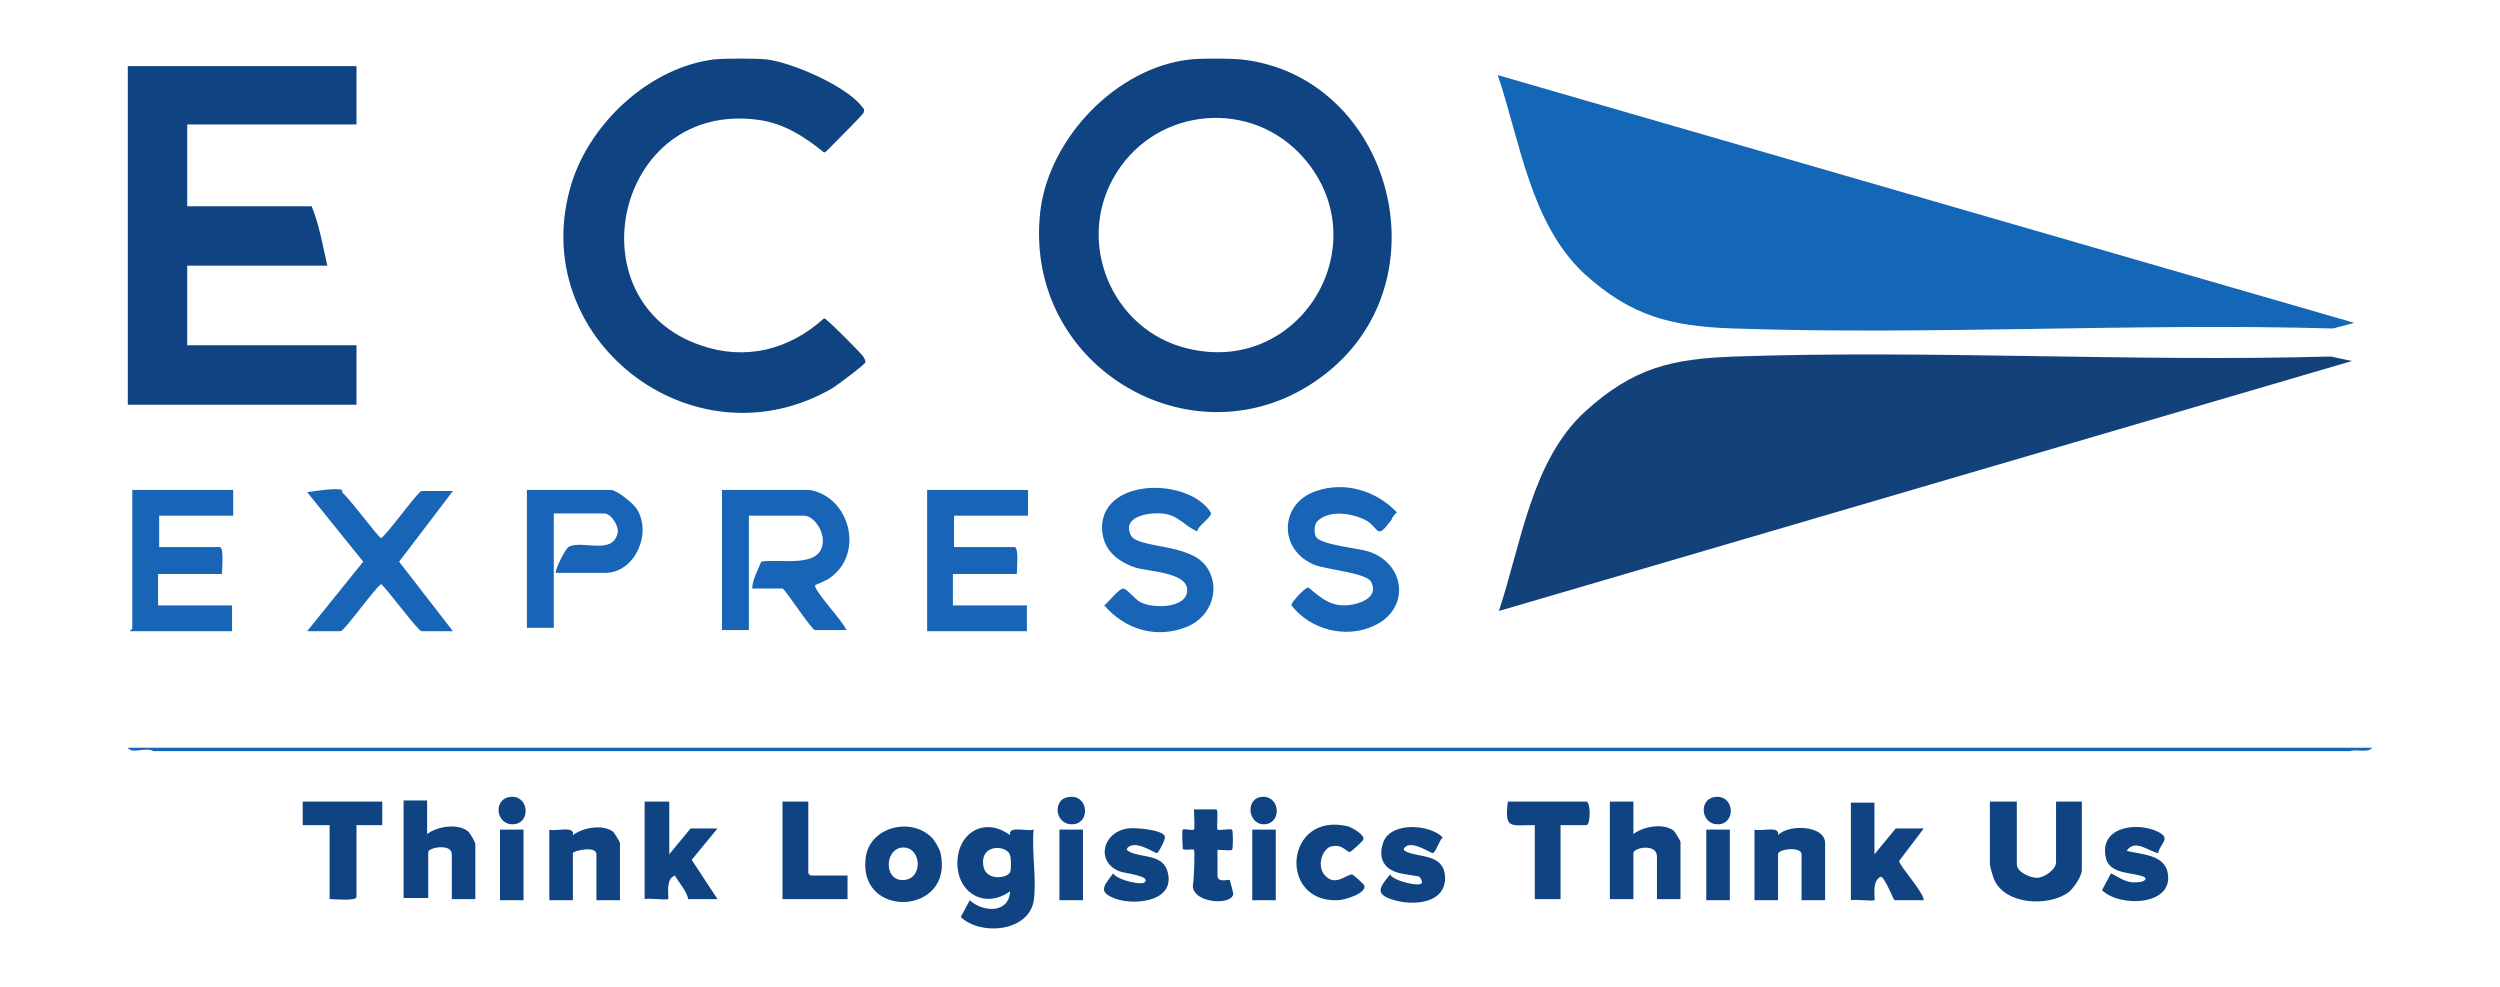
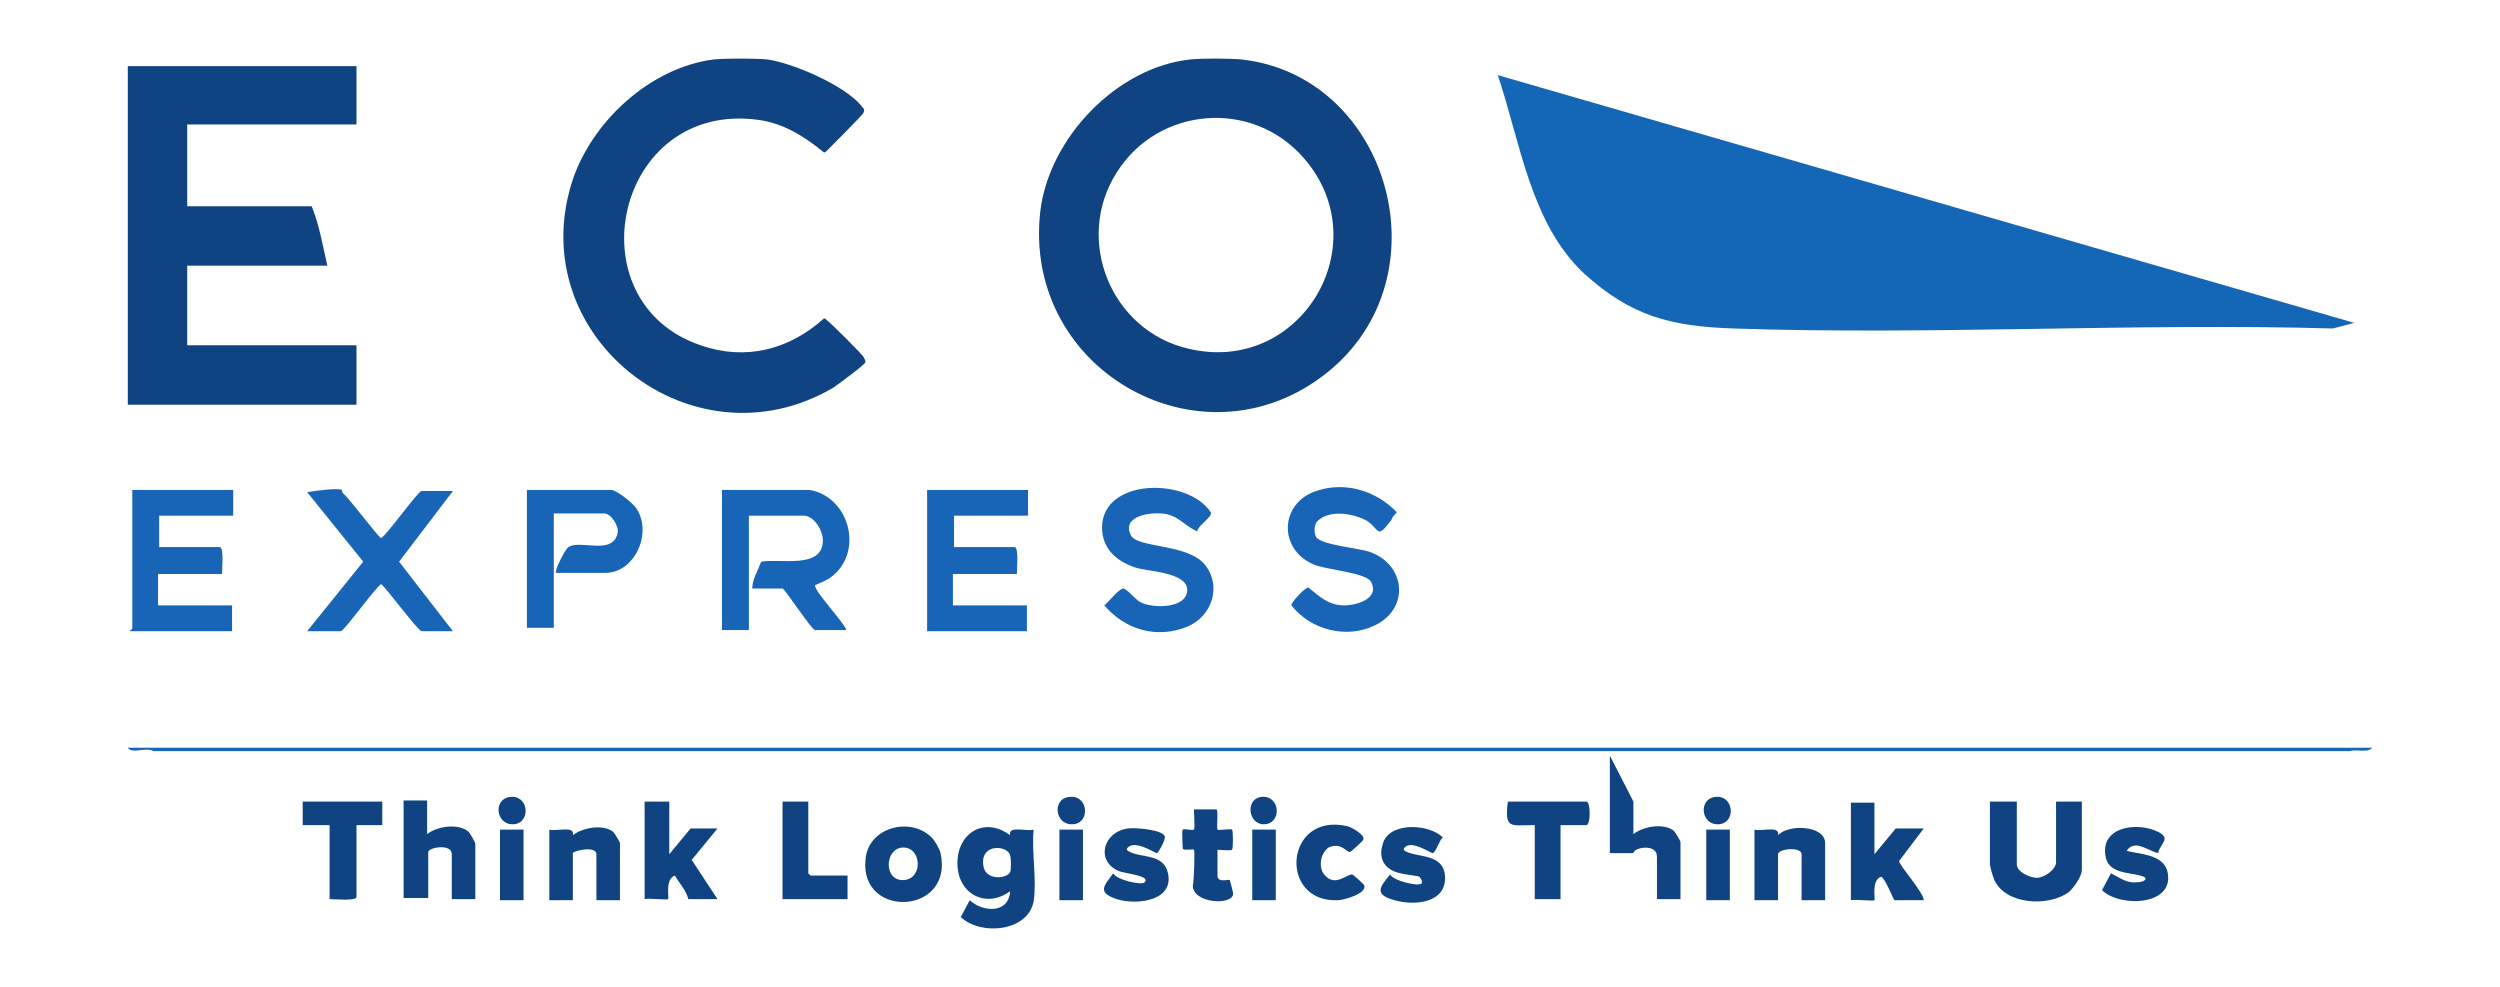
<svg xmlns="http://www.w3.org/2000/svg" xml:space="preserve" version="1.0" viewBox="0 0 223 88">
  <switch>
    <g>
      <path fill="#0F4381" d="M110.7 5.3c13 1.4 18.2 18.8 8.2 27.5-11.1 9.6-27.8.5-26.1-14 .8-6.5 6.8-12.8 13.4-13.5 1-.1 3.4-.1 4.5 0m5.6 8.8c-4.6-5.3-13-4.6-16.7 1.3-3.8 6-.5 14.1 6.4 15.7 10 2.4 17-9.3 10.3-17M68.4 5.3c2.3.3 6.9 2.3 8.4 4.1.2.3.4.3.2.7-.1.2-3 3.1-3.2 3.3-.1.1-.2.2-.3.2-1.7-1.4-3.6-2.6-5.8-2.9C54.9 8.9 51 26.9 62.5 30.8c4 1.4 7.9.4 11-2.4.1 0 .2.1.3.2.3.2 3 2.9 3.2 3.2.1.2.2.3.2.5s-2.6 2.1-2.9 2.3C61.8 41.9 46.7 30.1 51 16.3c1.7-5.4 7-10.3 12.7-11 1.1-.1 3.6-.1 4.7 0" />
-       <path fill="#13427B" d="m209.8 32.2-76.1 22.3c2-6 2.9-13.4 7.7-17.8 4.3-3.9 7.7-4.7 13.4-4.9 17.6-.6 35.5.5 53.1 0z" />
      <path fill="#1466B7" d="m210 28.8-1.9.5c-17.7-.5-35.8.6-53.5 0-5.6-.2-9.1-1.1-13.3-4.9-4.8-4.5-5.7-11.8-7.7-17.7z" />
      <path fill="#0F4381" d="M31.8 5.9v5.2H16.7v7.3h11.1c.7 1.7 1 3.6 1.4 5.3H16.7v7.1h15.1v5.3H11.4V5.9z" />
      <path fill="#1865B7" d="M72.2 43.7c3.6.6 4.9 5.6 1.9 7.8-.2.2-1.4.7-1.4.7-.1.5 2.5 3.2 2.8 4h-2.8c-.3 0-2.7-3.7-2.9-3.7h-2.7c0-.8.5-1.6.8-2.4 1.7-.3 5.5.7 5.5-1.9 0-.9-.8-2.2-1.7-2.2h-4.9v10.2h-2.4V43.7zM20.8 43.7V46h-6.6v2.8h5.4c.4 0 .2 2 .2 2.4h-5.7V54h6.6v2.3h-9.1c0-.1.2-.2.2-.2V43.7zM91.7 43.7V46h-6.6v2.8h5.4c.4 0 .2 2 .2 2.4H85V54h6.6v2.3h-8.9V43.7zM30.5 43.7s0 .2.1.3c.6.5 3.2 4 3.4 4 .6-.4 3.3-4.2 3.6-4.2h2.8l-4.8 6.3 4.8 6.2h-2.8c-.3 0-3.1-3.8-3.6-4.2-.6.4-3.3 4.2-3.6 4.2h-3l5-6.2-5-6.2c.7-.1 2.6-.4 3.1-.2M124.1 46.4c-1.3 1.7-1 .9-2.1.1-1.2-.7-3.4-1.1-4.5 0-.3.3-.3 1.1-.1 1.4.4.7 3.8 1 4.7 1.3 3.3 1.1 3.7 5.1.5 6.6-2.5 1.2-5.7.4-7.4-1.8-.1-.2 1.2-1.6 1.5-1.6 1 .8 1.8 1.6 3.2 1.6 1.1 0 3.2-.6 2.4-2.1-.4-.8-4-1.1-5-1.5-3.3-1.3-3.2-5.5.1-6.6 2.6-.9 5.4 0 7.2 1.9-.2.2-.4.4-.5.7M106.8 47.4c-1.2-.5-1.7-1.5-3.2-1.6-1.2-.1-3.6.3-2.7 2 .7 1.1 5.1.7 6.6 2.6s.6 4.6-1.6 5.5c-2.7 1.1-5.5.3-7.4-1.9.4-.3 1.3-1.5 1.7-1.5.3 0 1.1 1 1.5 1.2 1.1.6 4.1.6 4.2-1 .1-1.7-3.6-1.7-4.7-2.1-1.7-.6-2.9-1.7-2.9-3.6.1-4.4 7.7-4.4 9.7-1.3.2.4-1.2 1.2-1.2 1.7M49.6 51.1c-.2-.1.8-2.1 1.1-2.3 1.1-.7 4 .8 4.4-1.3.1-.6-.6-1.7-1.2-1.7h-4.5V56H47V43.7h7.5c.5 0 2 1.2 2.3 1.7 1.4 2.2-.2 5.7-2.8 5.7z" />
      <path fill="#1466B7" d="M211.6 66.7c-.4.5-1.4.1-2 .3H13.7c-.7-.4-1.9.3-2.3-.3z" />
-       <path fill="#0F4381" d="M179.9 71.5v5.6c0 .7 1.2 1.2 1.8 1.2s1.7-.7 1.7-1.4v-5.4h2.3v6.1c0 .6-.8 1.7-1.2 2-1.8 1.3-5.6 1.1-6.6-1.1-.1-.2-.4-1.2-.4-1.4v-5.6zM92.2 80.4c-.5 2.7-4.7 3.1-6.5 1.4l.8-1.5c1.2 1.1 3.5 1.2 3.6-.8-2.2 1.6-4.7.2-4.7-2.5s2.4-4.2 4.7-2.5c-.2-.9 1.5-.3 2.1-.5-.2 1.9.3 4.5 0 6.4m-2.1-2.6c.1-.1.1-1.3 0-1.5-.2-.9-2.6-1.1-2.4.8.1 1.5 2.1 1.3 2.4.7M145.7 71.5v2.9c.9-.7 2.7-1 3.6-.3.1.1.6.9.6 1v5.1h-2.1v-3.8c0-1.2-2.1-.8-2.1-.3v4.1h-2.1v-8.7zM38.1 71.5v2.9c.9-.7 2.8-1 3.7-.2.1.1.6.9.6 1.1v4.9h-2.1v-4c0-1-2.1-.6-2.1-.2v4.1H36v-8.7h2.1zM167.2 71.5v4.7l1.9-2.3h2.5l-2.2 2.9c0 .4 2.2 2.8 2.2 3.5H169c-.1 0-.8-1.9-1.2-2.1-.9.3-.5 2-.6 2.1s-1.8-.1-2.1 0v-8.7h2.1zM59.7 71.5v4.7l1.9-2.3H64l-2.3 2.8 2.3 3.5h-2.6c-.2-.8-.8-1.4-1.2-2.1-.9.3-.5 2-.6 2.1s-1.8-.1-2.1 0v-8.7zM34.1 71.5v2.1h-2.3V80c0 .4-2 .2-2.4.2v-6.6H27v-2.1zM83.1 74.7c.3.3.7 1 .8 1.4 1.2 5.5-7.2 5.9-6.7.6.2-2.9 4-3.9 5.9-2m-2.6.9c-1.6.1-1.7 3 .1 2.9s1.6-3-.1-2.9M139.2 73.6v6.6h-2.3v-6.6c-2.2 0-2.7.4-2.4-2.1h7c.4 0 .4 2.1 0 2.1zM162.8 80.3h-2.1v-4.1c0-.7-2.1-.5-2.1 0v4.1h-2.1V74c.6.2 2.3-.4 2.1.5.9-1 4.2-.9 4.2.7zM55.3 80.3h-2.1v-4.1c0-.8-2.1-.3-2.1-.1v4.2H49V74c.6.2 2.3-.4 2.1.5.9-.7 2.7-1 3.6-.3.1.1.6.9.6 1zM125.3 75.6c-.2.2 0 .3.2.4 1.2.5 3.3.2 3.4 2.2.1 2.4-2.8 2.6-4.5 2.1-1.8-.5-1.4-1.1-.4-2.3.3.6 2.6 1.1 2.8.8.1-.1 0-.4-.2-.6-.2-.1-1.7-.2-2.3-.5-1.1-.5-1.3-1.5-.9-2.6.7-1.8 4.1-1.6 5.3-.4-.3.2-.6 1.3-.9 1.4-.2 0-1.9-1.2-2.5-.5M100.6 75.6c-.2.2 0 .3.2.4 1 .5 2.8.2 3.3 1.6.9 2.7-2.6 3.2-4.5 2.6-1.7-.6-1.2-1.1-.3-2.3.3.6 2.6 1.1 2.8.8.6-.6-1.9-.8-2.3-1-2.1-.9-1.4-3.5.8-3.8.6-.1 3.1.1 3.3.7.1.3-.6 1.5-.7 1.5-.2 0-1.9-1.2-2.6-.5M192.5 76.1c-.9-.2-2.1-1.3-2.8-.2 1.2.3 3.1.3 3.6 1.7.9 3.2-4.2 3.4-5.8 1.8l.8-1.5c.8.4 1.4.9 2.3.8.7 0 1.2-.4.3-.6-1.1-.3-2.9-.2-3.1-1.8-.4-2.6 2.9-3 4.7-2.1 1.2.6.2 1 0 1.9M72.1 71.5v6.4l.2.2h3.3v2.1h-5.8v-8.7zM118.2 78.1c.9 1 1.9-.1 2.4-.1.1 0 1.1.9 1.1 1 .2.7-1.8 1.3-2.4 1.3-5.3.2-4.7-7.9.9-6.6.4.1 1.6.8 1.4 1.2 0 .1-1.1 1.1-1.2 1.1-.3 0-.8-.9-1.9-.4-.8.6-.9 1.9-.3 2.5M106.5 75.8c-.1-.1-.9.1-1-.1 0-.2-.1-1.6 0-1.7s.9.1 1 0 0-1.5 0-1.8h2c.2 0 0 1.7.1 1.8s1.2-.1 1.3 0 .1 1.7 0 1.8-1.1 0-1.3 0v2.3c0 .7 1 .3 1.1.4 0 0 .3 1.1.3 1.2 0 1.1-3.6.9-3.6-.7.1-.4.2-3.1.1-3.2M44.6 74h2.1v6.3h-2.1zM94.5 74h2.1v6.3h-2.1zM111.7 74h2.1v6.3h-2.1zM152.2 74h2.1v6.3h-2.1zM152.9 71.1c1.7-.3 2 2.1.6 2.4-1.7.3-2.1-2.1-.6-2.4M45.4 71.1c1.7-.3 2 2.1.6 2.4-1.7.3-2.1-2.1-.6-2.4M95.3 71.1c1.7-.3 2 2.1.6 2.4-1.8.3-2.1-2.2-.6-2.4M112.4 71.1c1.7-.3 2 2.1.6 2.4-1.6.3-2-2.1-.6-2.4" />
+       <path fill="#0F4381" d="M179.9 71.5v5.6c0 .7 1.2 1.2 1.8 1.2s1.7-.7 1.7-1.4v-5.4h2.3v6.1c0 .6-.8 1.7-1.2 2-1.8 1.3-5.6 1.1-6.6-1.1-.1-.2-.4-1.2-.4-1.4v-5.6zM92.2 80.4c-.5 2.7-4.7 3.1-6.5 1.4l.8-1.5c1.2 1.1 3.5 1.2 3.6-.8-2.2 1.6-4.7.2-4.7-2.5s2.4-4.2 4.7-2.5c-.2-.9 1.5-.3 2.1-.5-.2 1.9.3 4.5 0 6.4m-2.1-2.6c.1-.1.1-1.3 0-1.5-.2-.9-2.6-1.1-2.4.8.1 1.5 2.1 1.3 2.4.7M145.7 71.5v2.9c.9-.7 2.7-1 3.6-.3.1.1.6.9.6 1v5.1h-2.1v-3.8c0-1.2-2.1-.8-2.1-.3h-2.1v-8.7zM38.1 71.5v2.9c.9-.7 2.8-1 3.7-.2.1.1.6.9.6 1.1v4.9h-2.1v-4c0-1-2.1-.6-2.1-.2v4.1H36v-8.7h2.1zM167.2 71.5v4.7l1.9-2.3h2.5l-2.2 2.9c0 .4 2.2 2.8 2.2 3.5H169c-.1 0-.8-1.9-1.2-2.1-.9.3-.5 2-.6 2.1s-1.8-.1-2.1 0v-8.7h2.1zM59.7 71.5v4.7l1.9-2.3H64l-2.3 2.8 2.3 3.5h-2.6c-.2-.8-.8-1.4-1.2-2.1-.9.3-.5 2-.6 2.1s-1.8-.1-2.1 0v-8.7zM34.1 71.5v2.1h-2.3V80c0 .4-2 .2-2.4.2v-6.6H27v-2.1zM83.1 74.7c.3.3.7 1 .8 1.4 1.2 5.5-7.2 5.9-6.7.6.2-2.9 4-3.9 5.9-2m-2.6.9c-1.6.1-1.7 3 .1 2.9s1.6-3-.1-2.9M139.2 73.6v6.6h-2.3v-6.6c-2.2 0-2.7.4-2.4-2.1h7c.4 0 .4 2.1 0 2.1zM162.8 80.3h-2.1v-4.1c0-.7-2.1-.5-2.1 0v4.1h-2.1V74c.6.2 2.3-.4 2.1.5.9-1 4.2-.9 4.2.7zM55.3 80.3h-2.1v-4.1c0-.8-2.1-.3-2.1-.1v4.2H49V74c.6.2 2.3-.4 2.1.5.9-.7 2.7-1 3.6-.3.1.1.6.9.6 1zM125.3 75.6c-.2.2 0 .3.2.4 1.2.5 3.3.2 3.4 2.2.1 2.4-2.8 2.6-4.5 2.1-1.8-.5-1.4-1.1-.4-2.3.3.6 2.6 1.1 2.8.8.1-.1 0-.4-.2-.6-.2-.1-1.7-.2-2.3-.5-1.1-.5-1.3-1.5-.9-2.6.7-1.8 4.1-1.6 5.3-.4-.3.2-.6 1.3-.9 1.4-.2 0-1.9-1.2-2.5-.5M100.6 75.6c-.2.2 0 .3.2.4 1 .5 2.8.2 3.3 1.6.9 2.7-2.6 3.2-4.5 2.6-1.7-.6-1.2-1.1-.3-2.3.3.6 2.6 1.1 2.8.8.6-.6-1.9-.8-2.3-1-2.1-.9-1.4-3.5.8-3.8.6-.1 3.1.1 3.3.7.1.3-.6 1.5-.7 1.5-.2 0-1.9-1.2-2.6-.5M192.5 76.1c-.9-.2-2.1-1.3-2.8-.2 1.2.3 3.1.3 3.6 1.7.9 3.2-4.2 3.4-5.8 1.8l.8-1.5c.8.4 1.4.9 2.3.8.7 0 1.2-.4.3-.6-1.1-.3-2.9-.2-3.1-1.8-.4-2.6 2.9-3 4.7-2.1 1.2.6.2 1 0 1.9M72.1 71.5v6.4l.2.2h3.3v2.1h-5.8v-8.7zM118.2 78.1c.9 1 1.9-.1 2.4-.1.1 0 1.1.9 1.1 1 .2.7-1.8 1.3-2.4 1.3-5.3.2-4.7-7.9.9-6.6.4.1 1.6.8 1.4 1.2 0 .1-1.1 1.1-1.2 1.1-.3 0-.8-.9-1.9-.4-.8.6-.9 1.9-.3 2.5M106.5 75.8c-.1-.1-.9.1-1-.1 0-.2-.1-1.6 0-1.7s.9.1 1 0 0-1.5 0-1.8h2c.2 0 0 1.7.1 1.8s1.2-.1 1.3 0 .1 1.7 0 1.8-1.1 0-1.3 0v2.3c0 .7 1 .3 1.1.4 0 0 .3 1.1.3 1.2 0 1.1-3.6.9-3.6-.7.1-.4.2-3.1.1-3.2M44.6 74h2.1v6.3h-2.1zM94.5 74h2.1v6.3h-2.1zM111.7 74h2.1v6.3h-2.1zM152.2 74h2.1v6.3h-2.1zM152.9 71.1c1.7-.3 2 2.1.6 2.4-1.7.3-2.1-2.1-.6-2.4M45.4 71.1c1.7-.3 2 2.1.6 2.4-1.7.3-2.1-2.1-.6-2.4M95.3 71.1c1.7-.3 2 2.1.6 2.4-1.8.3-2.1-2.2-.6-2.4M112.4 71.1c1.7-.3 2 2.1.6 2.4-1.6.3-2-2.1-.6-2.4" />
    </g>
  </switch>
</svg>